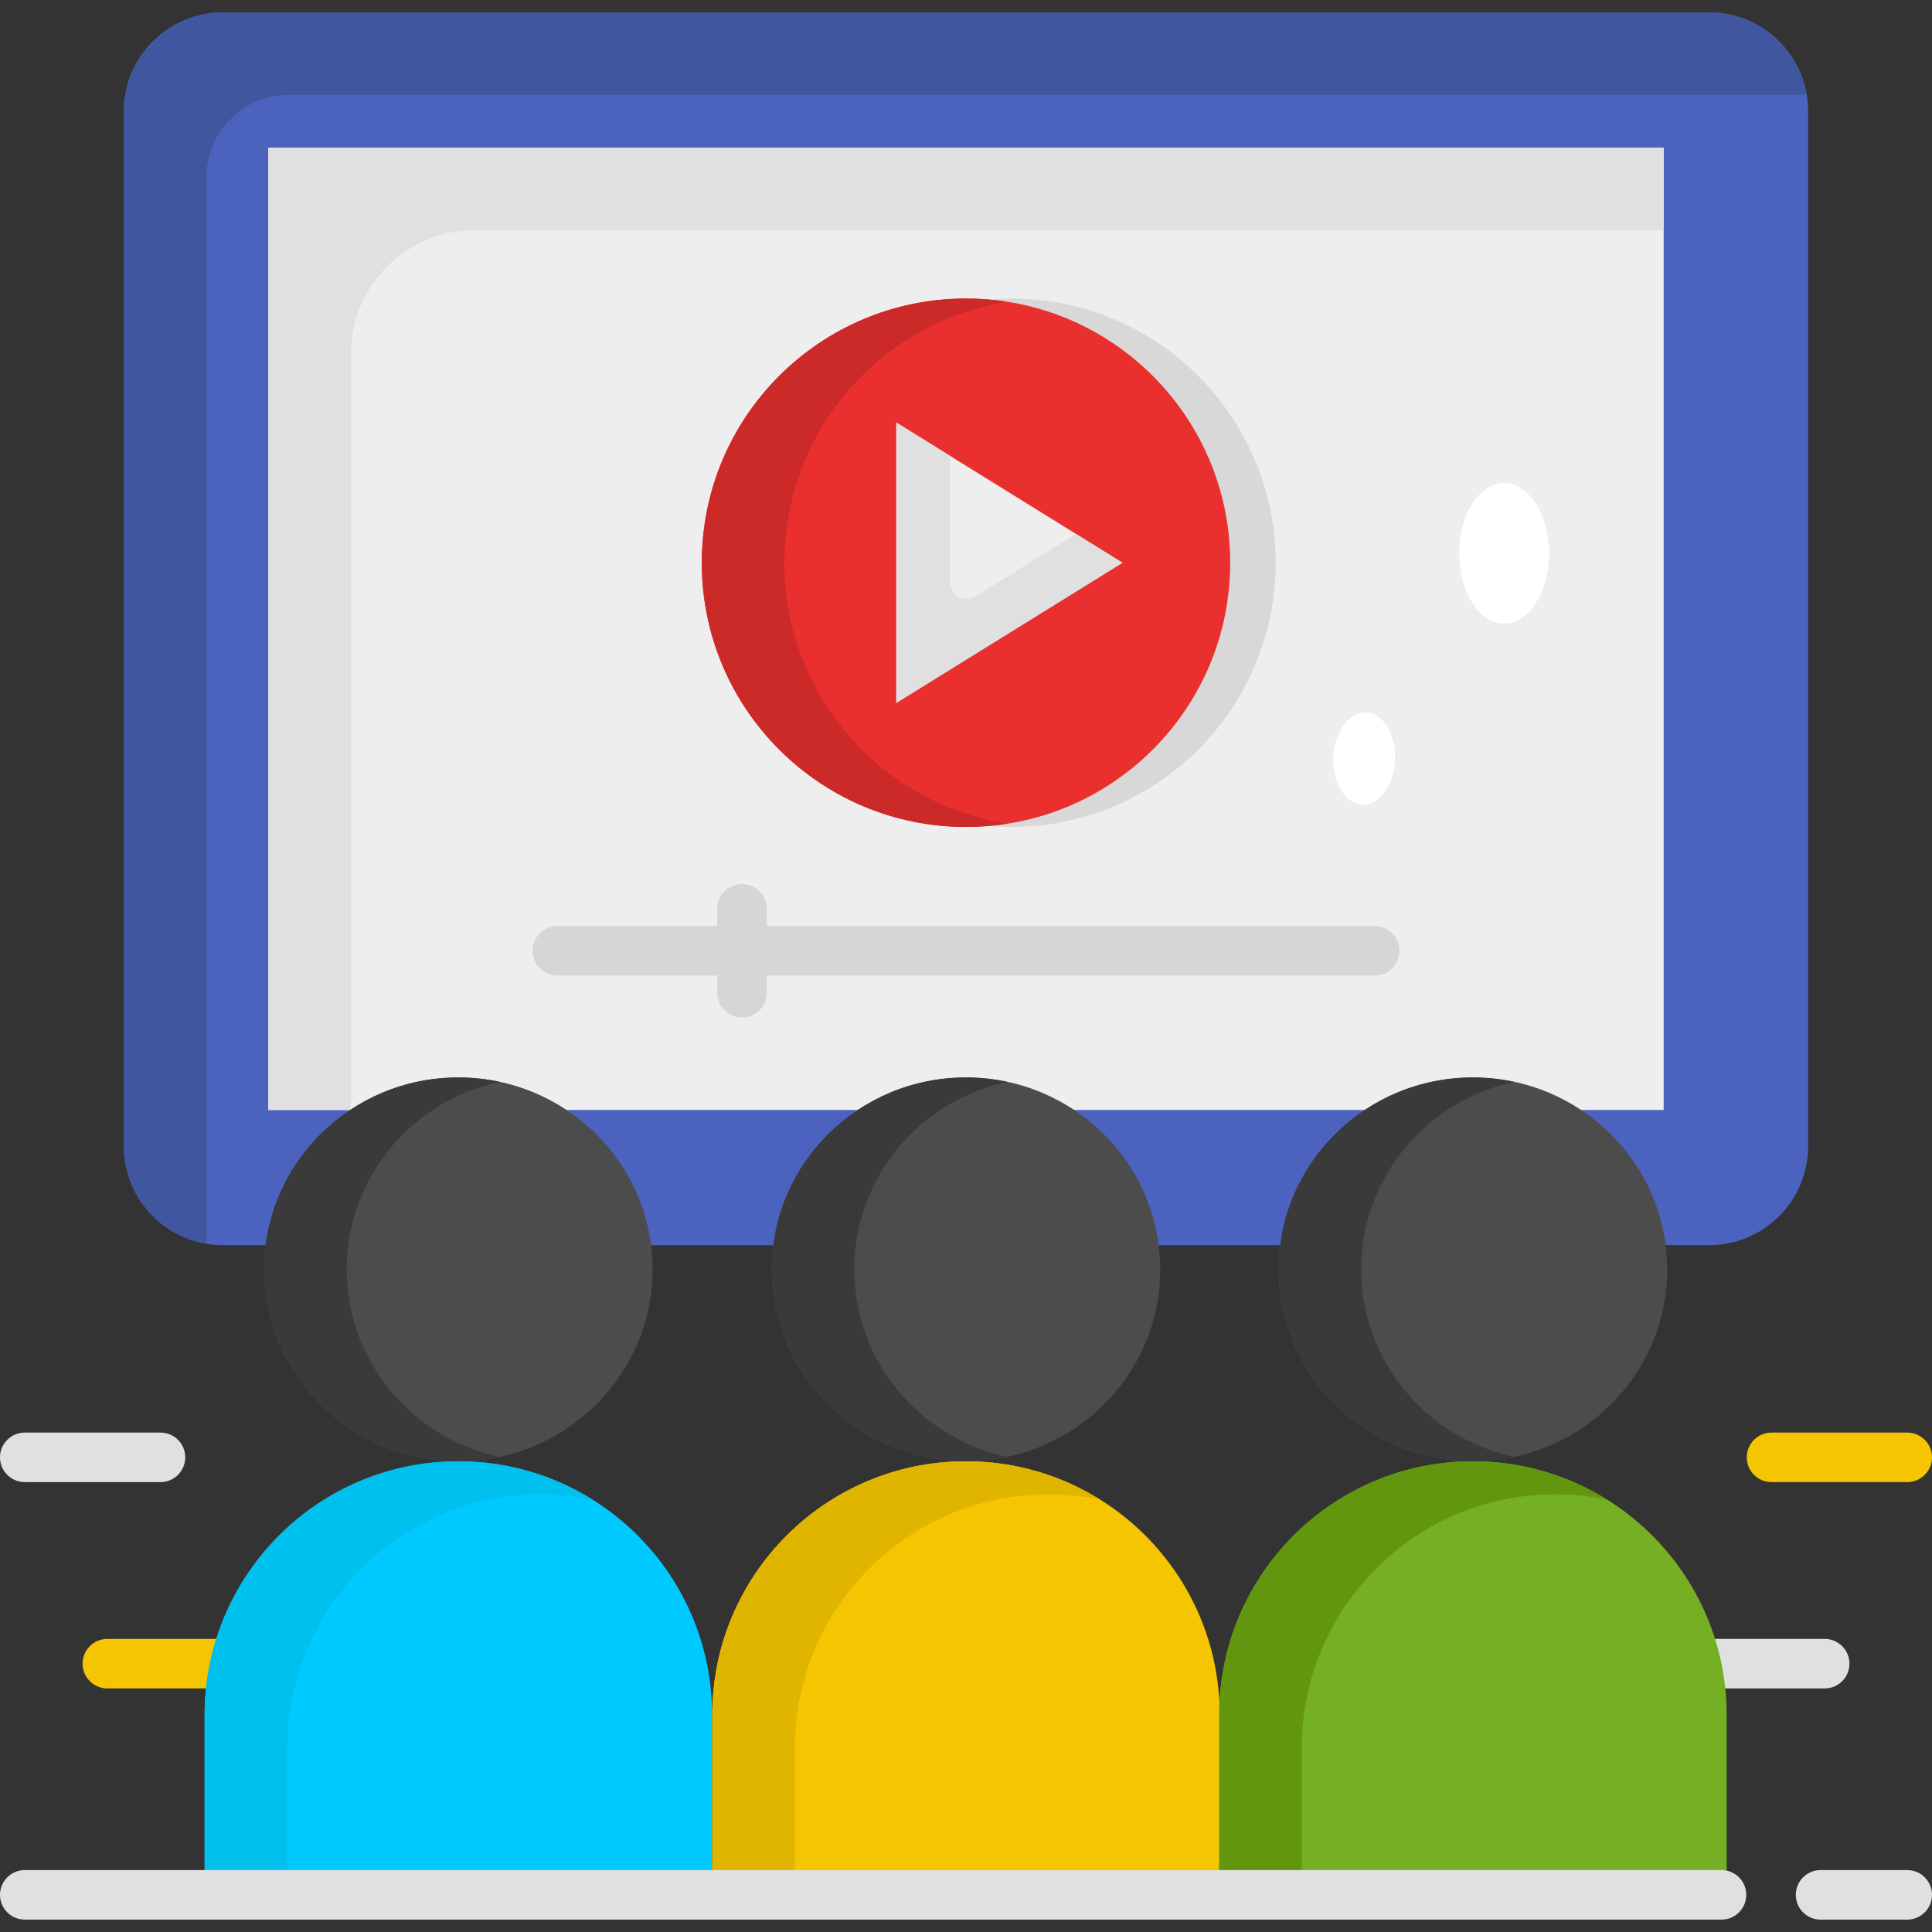
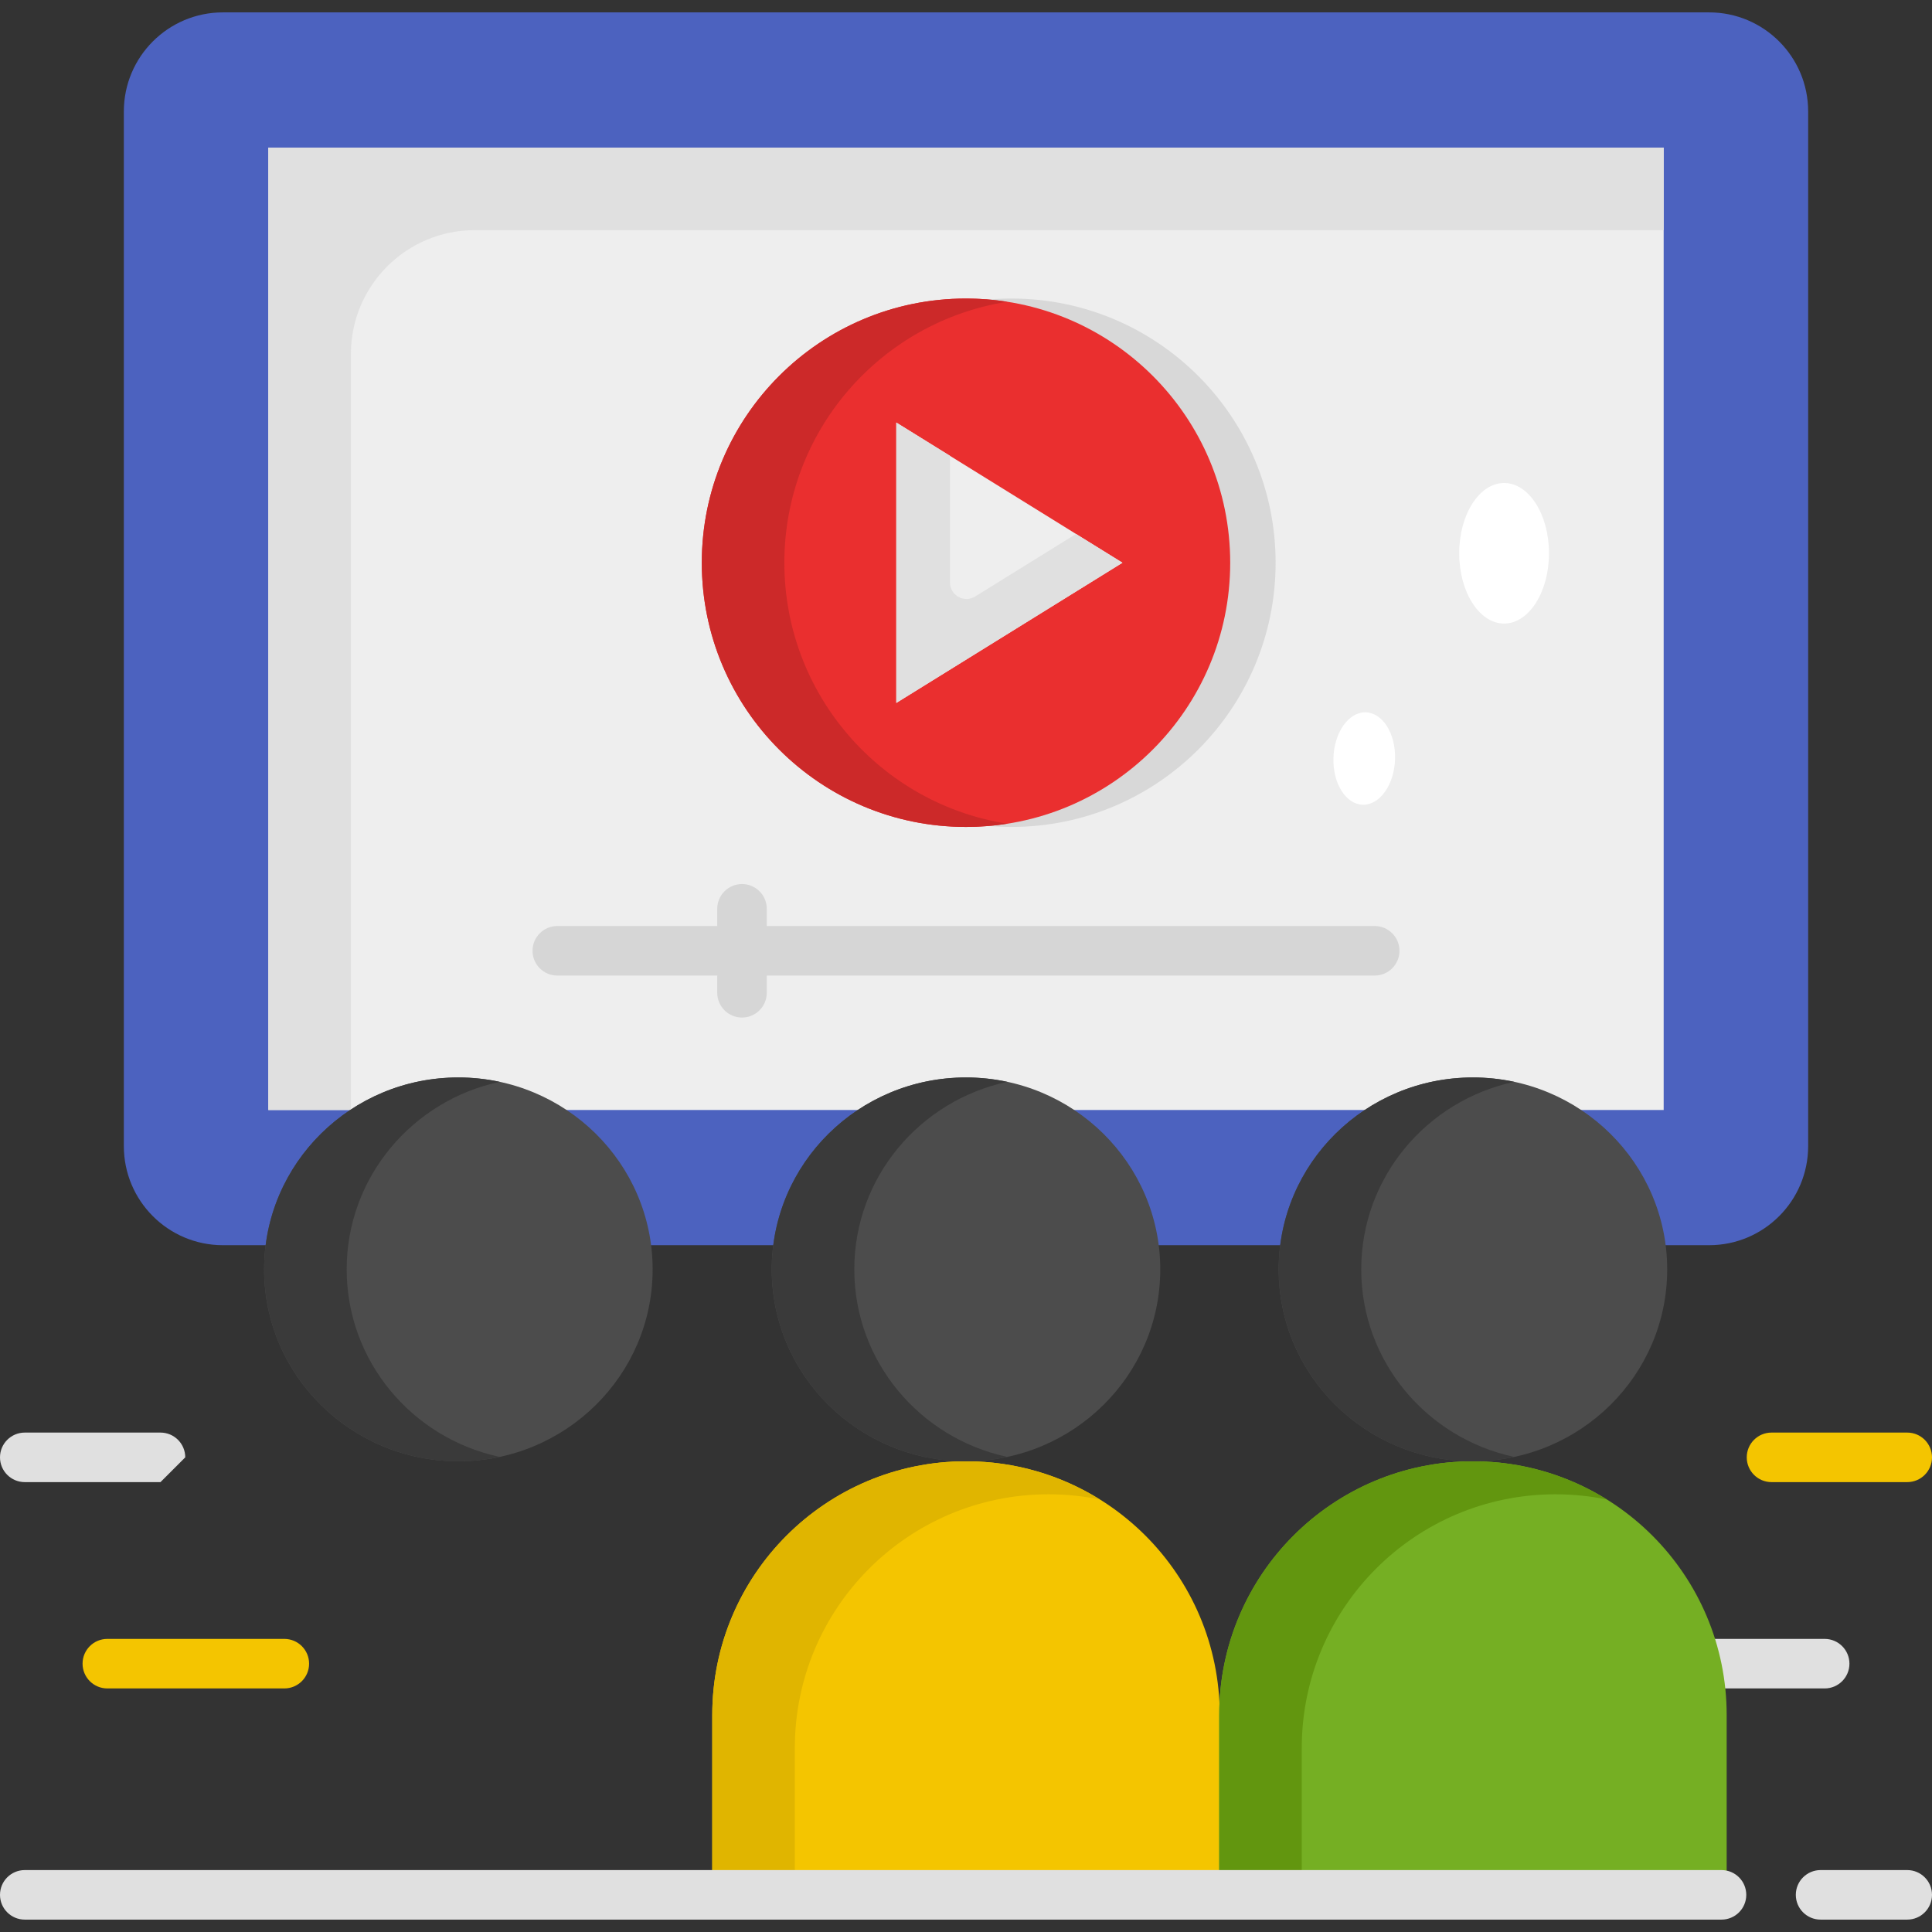
<svg xmlns="http://www.w3.org/2000/svg" version="1.1" width="33" height="33" x="0" y="0" viewBox="0 0 468 468" style="enable-background:new 0 0 512 512" xml:space="preserve" class="">
  <rect x="0" y="0" width="468" height="468" fill="#333333" stroke="none" />
  <g>
    <g>
      <g>
        <g>
          <g>
            <path d="m68.875 409h-42.875c-3.313 0-6-2.687-6-6s2.687-6 6-6h42.875c3.313 0 6 2.687 6 6s-2.687 6-6 6z" fill="#F4C500" data-original="#f4c500" />
          </g>
          <g>
-             <path d="m38.875 359.022h-32.875c-3.313 0-6-2.687-6-6s2.687-6 6-6h32.875c3.313 0 6 2.687 6 6s-2.687 6-6 6z" fill="#E0E0E0" data-original="#e0e0e0" class="" />
+             <path d="m38.875 359.022h-32.875c-3.313 0-6-2.687-6-6s2.687-6 6-6h32.875c3.313 0 6 2.687 6 6z" fill="#E0E0E0" data-original="#e0e0e0" class="" />
          </g>
        </g>
        <g>
          <g>
            <path d="m442 409h-42.875c-3.313 0-6-2.687-6-6s2.687-6 6-6h42.875c3.313 0 6 2.687 6 6s-2.687 6-6 6z" fill="#E0E0E0" data-original="#e0e0e0" class="" />
          </g>
          <g>
            <path d="m462 359.022h-32.875c-3.313 0-6-2.687-6-6s2.687-6 6-6h32.875c3.313 0 6 2.687 6 6s-2.687 6-6 6z" fill="#F4C500" data-original="#f4c500" />
          </g>
        </g>
        <g id="XMLID_32_">
          <g>
            <g id="XMLID_34_">
              <path d="m414 301.631h-360c-13.255 0-24-10.745-24-24v-250.631c0-13.255 10.745-24 24-24h360c13.255 0 24 10.745 24 24v250.631c0 13.255-10.745 24-24 24z" fill="#4C62BF" data-original="#4c62bf" />
            </g>
            <g>
-               <path d="m70 23h367.662c-1.905-11.35-11.771-20-23.662-20h-360c-13.255 0-24 10.745-24 24v250.631c0 11.891 8.65 21.757 20 23.662v-258.293c0-11.046 8.954-20 20-20z" fill="#4057A0" data-original="#4057a0" />
-             </g>
+               </g>
          </g>
          <g>
            <g>
              <path d="m65 35.752h338v233.128h-338z" fill="#EEEEEE" data-original="#eeeeee" class="" />
            </g>
            <g>
              <path d="m115 55.752h288v-20h-338v233.128h20v-183.128c0-16.569 13.431-30 30-30z" fill="#E0E0E0" data-original="#e0e0e0" class="" />
            </g>
          </g>
        </g>
        <g>
          <g>
            <g>
              <g>
-                 <path d="m49.571 459h122.929v-43.563c0-33.946-27.519-61.465-61.465-61.465-33.946 0-61.465 27.519-61.465 61.465v43.563z" fill="#00C9FF" data-original="#00c9ff" />
-               </g>
+                 </g>
              <g>
-                 <path d="m69.571 423.437c0-33.946 27.519-61.465 61.465-61.465 4.26 0 8.419.435 12.435 1.26-9.416-5.863-20.527-9.26-32.435-9.26-33.946 0-61.465 27.519-61.465 61.465v43.563h20z" fill="#00C0ED" data-original="#00c0ed" />
-               </g>
+                 </g>
            </g>
            <g>
              <g>
                <ellipse cx="111.035" cy="307.486" fill="#4C4C4C" rx="47.057" ry="46.486" data-original="#4c4c4c" />
              </g>
              <g>
                <path d="m83.979 307.486c0-22.282 15.874-40.894 37.057-45.424-3.224-.69-6.567-1.062-10-1.062-25.989 0-47.057 20.813-47.057 46.486s21.068 46.486 47.057 46.486c3.433 0 6.776-.373 10-1.062-21.184-4.53-37.057-23.141-37.057-45.424z" fill="#3A3A3A" data-original="#3a3a3a" />
              </g>
            </g>
          </g>
          <g>
            <g>
              <g>
                <path d="m172.535 459h122.929v-43.563c0-33.946-27.519-61.465-61.465-61.465-33.946 0-61.465 27.519-61.465 61.465v43.563z" fill="#F4C500" data-original="#f4c500" />
              </g>
              <g>
                <path d="m192.535 423.437c0-33.946 27.519-61.465 61.465-61.465 4.26 0 8.419.435 12.435 1.26-9.416-5.863-20.527-9.26-32.435-9.26-33.946 0-61.465 27.519-61.465 61.465v43.563h20z" fill="#E0B500" data-original="#e0b500" />
              </g>
            </g>
            <g>
              <g>
                <ellipse cx="234" cy="307.486" fill="#4C4C4C" rx="47.057" ry="46.486" data-original="#4c4c4c" />
              </g>
              <g>
                <path d="m206.943 307.486c0-22.282 15.874-40.894 37.057-45.424-3.224-.69-6.567-1.062-10-1.062-25.989 0-47.057 20.813-47.057 46.486s21.068 46.486 47.057 46.486c3.433 0 6.776-.373 10-1.062-21.183-4.53-37.057-23.141-37.057-45.424z" fill="#3A3A3A" data-original="#3a3a3a" />
              </g>
            </g>
          </g>
          <g>
            <g>
              <g>
                <path d="m295.333 459h122.929v-43.563c0-33.946-27.519-61.465-61.465-61.465-33.946 0-61.465 27.519-61.465 61.465v43.563z" fill="#75AF23" data-original="#75af23" />
              </g>
              <g>
                <path d="m315.333 423.437c0-33.946 27.519-61.465 61.465-61.465 4.26 0 8.419.435 12.435 1.26-9.416-5.863-20.527-9.26-32.435-9.26-33.946 0-61.465 27.519-61.465 61.465v43.563h20z" fill="#62960F" data-original="#62960f" />
              </g>
            </g>
            <g>
              <g>
                <ellipse cx="356.798" cy="307.486" fill="#4C4C4C" rx="47.057" ry="46.486" data-original="#4c4c4c" />
              </g>
              <g>
                <path d="m329.741 307.486c0-22.282 15.874-40.894 37.057-45.424-3.224-.69-6.567-1.062-10-1.062-25.989 0-47.057 20.813-47.057 46.486s21.068 46.486 47.057 46.486c3.433 0 6.776-.373 10-1.062-21.183-4.53-37.057-23.141-37.057-45.424z" fill="#3A3A3A" data-original="#3a3a3a" />
              </g>
            </g>
          </g>
        </g>
        <g>
          <g>
            <path d="m462 465h-20.99c-3.313 0-6-2.687-6-6s2.687-6 6-6h20.99c3.313 0 6 2.687 6 6s-2.687 6-6 6z" fill="#E0E0E0" data-original="#e0e0e0" class="" />
          </g>
          <g>
            <path d="m417.01 465h-411.01c-3.313 0-6-2.686-6-6s2.687-6 6-6h411.01c3.313 0 6 2.686 6 6s-2.687 6-6 6z" fill="#E0E0E0" data-original="#e0e0e0" class="" />
          </g>
        </g>
      </g>
      <g>
        <g>
          <g>
            <circle cx="245" cy="136.316" fill="#D8D8D8" r="64" data-original="#d8d8d8" class="" />
          </g>
          <g>
            <circle cx="234" cy="136.316" fill="#EA2F2F" r="64" data-original="#ea2f2f" class="" />
          </g>
          <g>
            <path d="m190 136.316c0-31.944 23.405-58.416 54-63.217-3.259-.511-6.597-.783-10-.783-35.346 0-64 28.654-64 64s28.654 64 64 64c3.403 0 6.741-.271 10-.783-30.595-4.802-54-31.274-54-63.217z" fill="#CC2929" data-original="#cc2929" class="" />
          </g>
          <g>
            <path d="m217.115 170.275v-67.918l54.784 33.959z" fill="#EEEEEE" data-original="#eeeeee" class="" />
          </g>
          <g>
            <path d="m230.115 141.089v-30.674l-13-8.058v67.918l54.784-33.959-11.246-6.971-24.431 15.144c-2.664 1.652-6.107-.265-6.107-3.4z" fill="#E0E0E0" data-original="#e0e0e0" class="" />
          </g>
        </g>
        <path d="m333 224.315h-147.259v-4.169c0-3.313-2.687-6-6-6s-6 2.687-6 6v4.169h-38.741c-3.313 0-6 2.687-6 6s2.687 6 6 6h38.741v4.17c0 3.313 2.687 6 6 6s6-2.687 6-6v-4.17h147.259c3.313 0 6-2.687 6-6s-2.687-6-6-6z" fill="#D6D6D6" data-original="#d6d6d6" class="" />
      </g>
      <g>
        <path d="m323.013 184.74c.239 6.157 3.772 10.702 7.891 10.151s7.264-5.989 7.025-12.147c-.239-6.157-3.772-10.702-7.891-10.151-4.119.552-7.264 5.99-7.025 12.147z" fill="#FFFFFF" data-original="#ffffff" />
      </g>
      <g>
        <ellipse cx="364.348" cy="134.024" fill="#FFFFFF" rx="10.875" ry="17.024" data-original="#ffffff" />
      </g>
    </g>
  </g>
</svg>